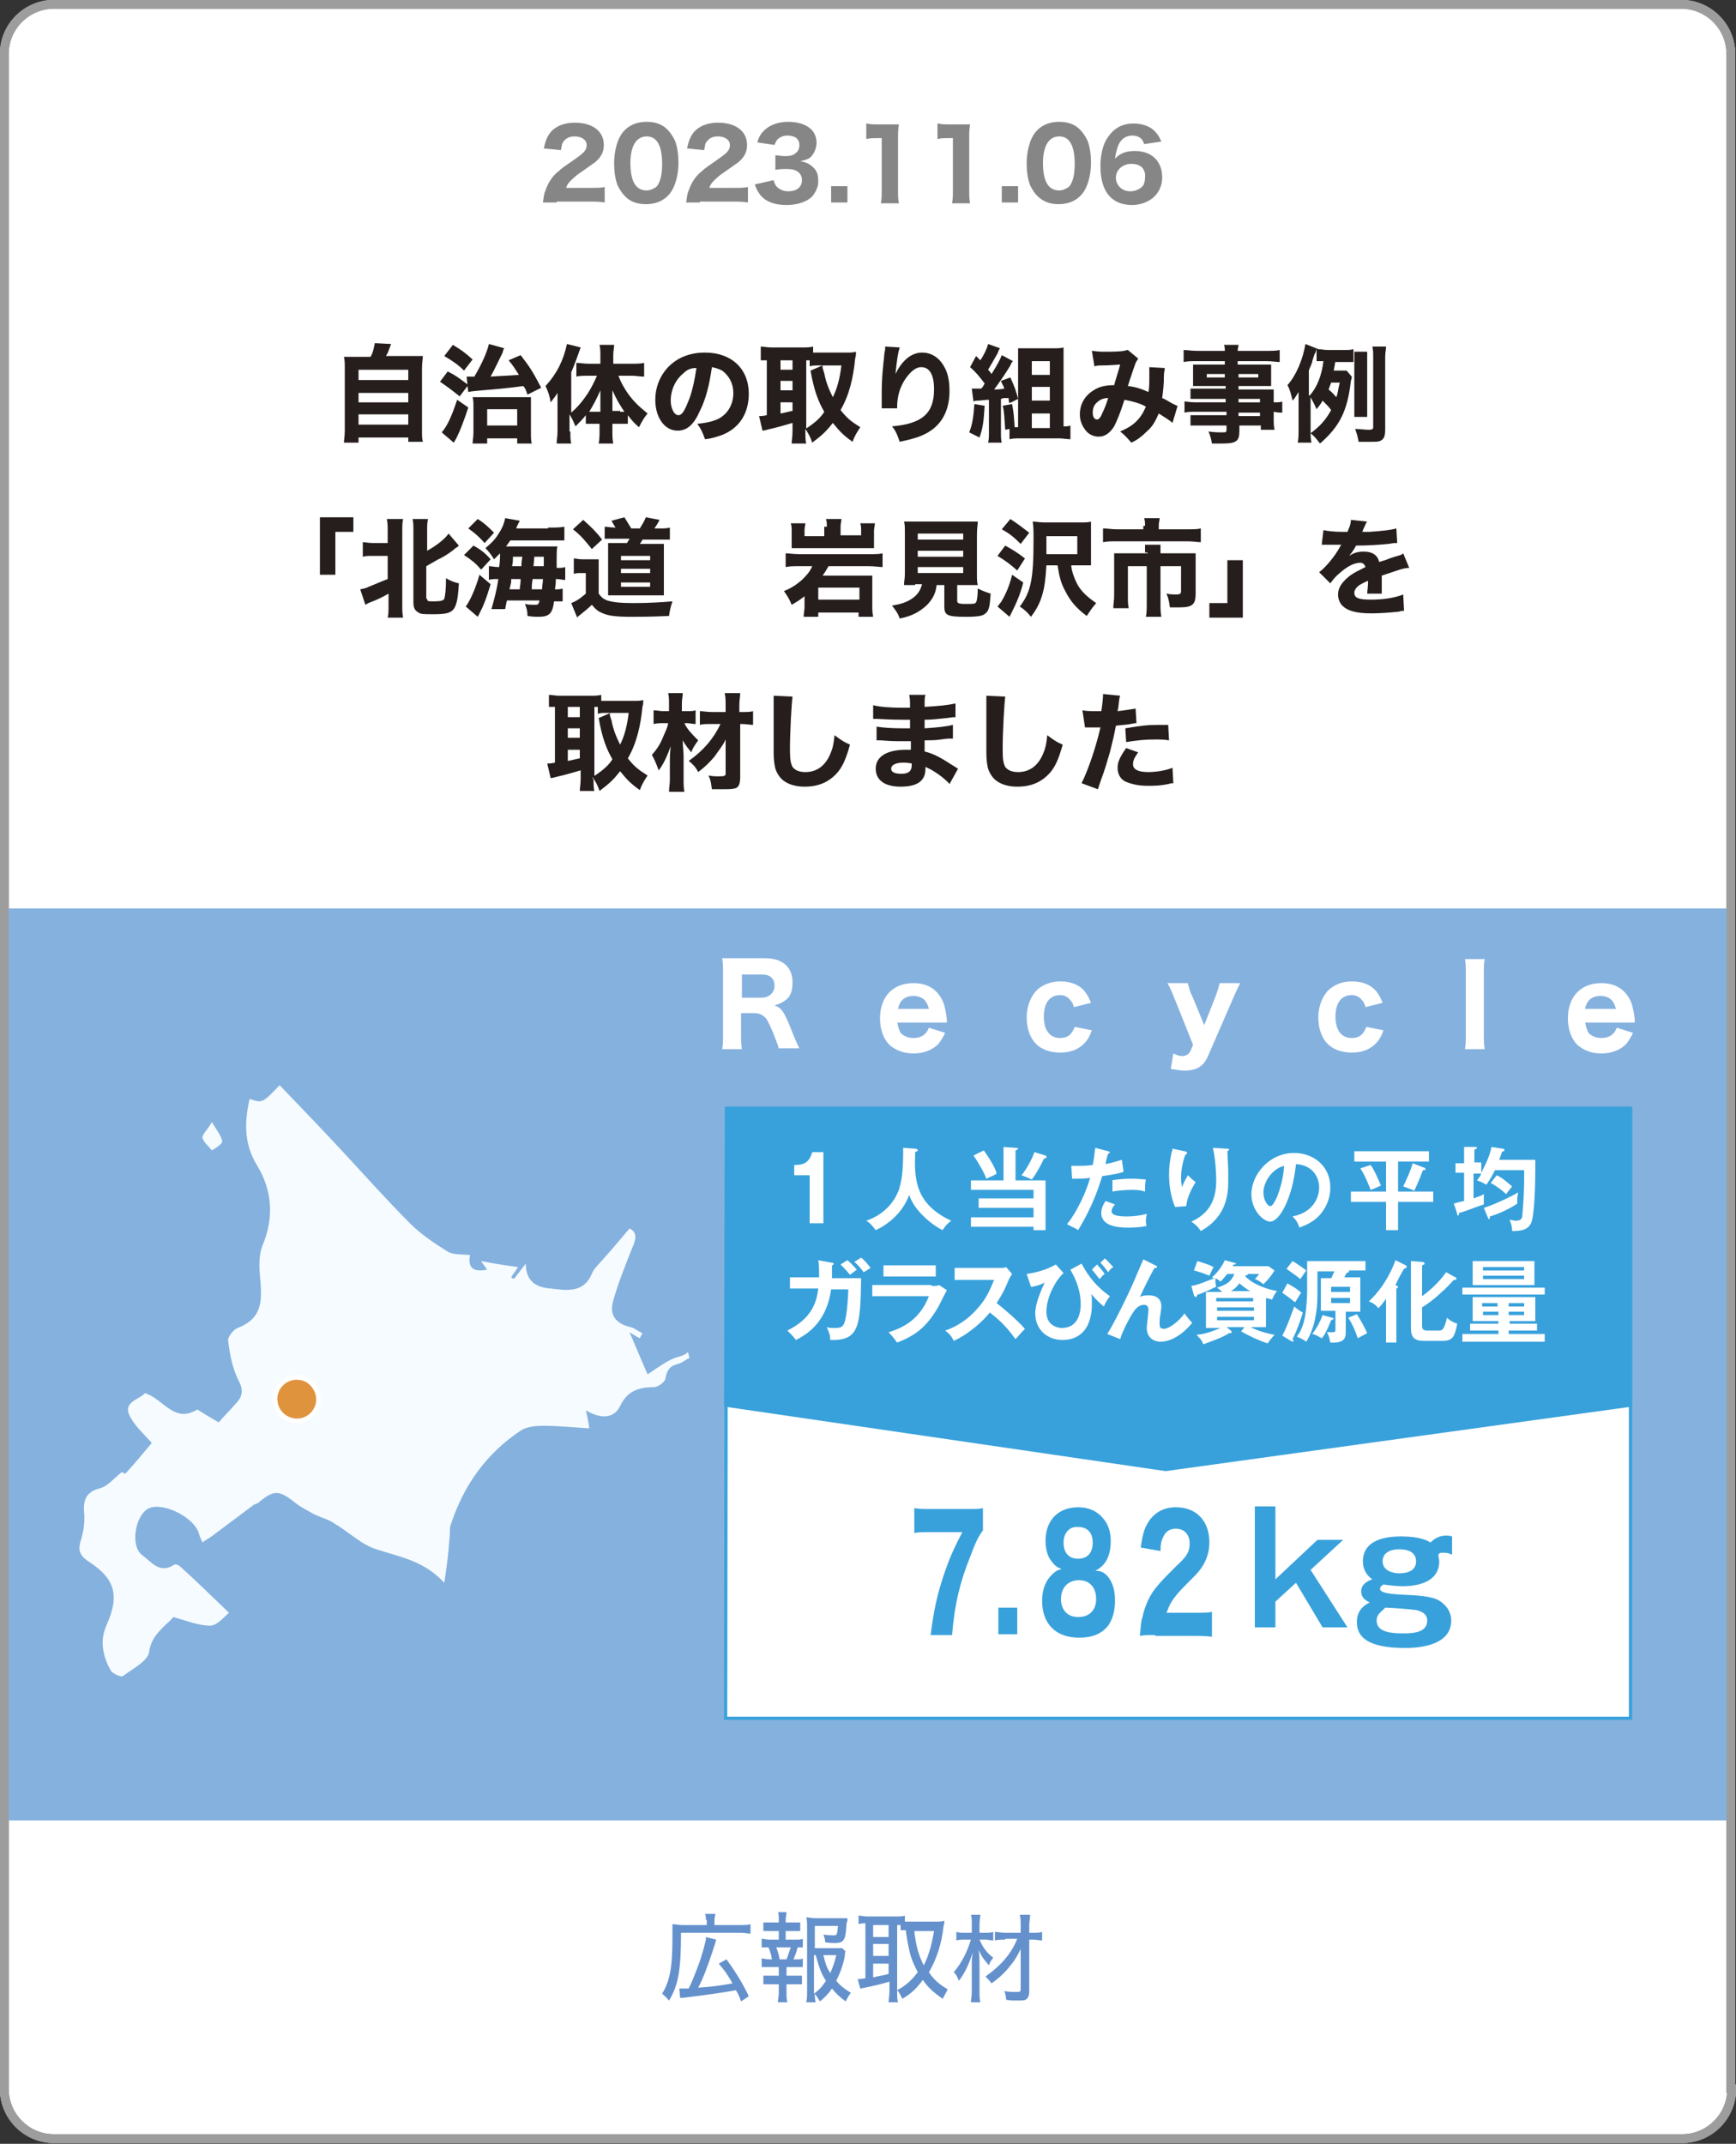
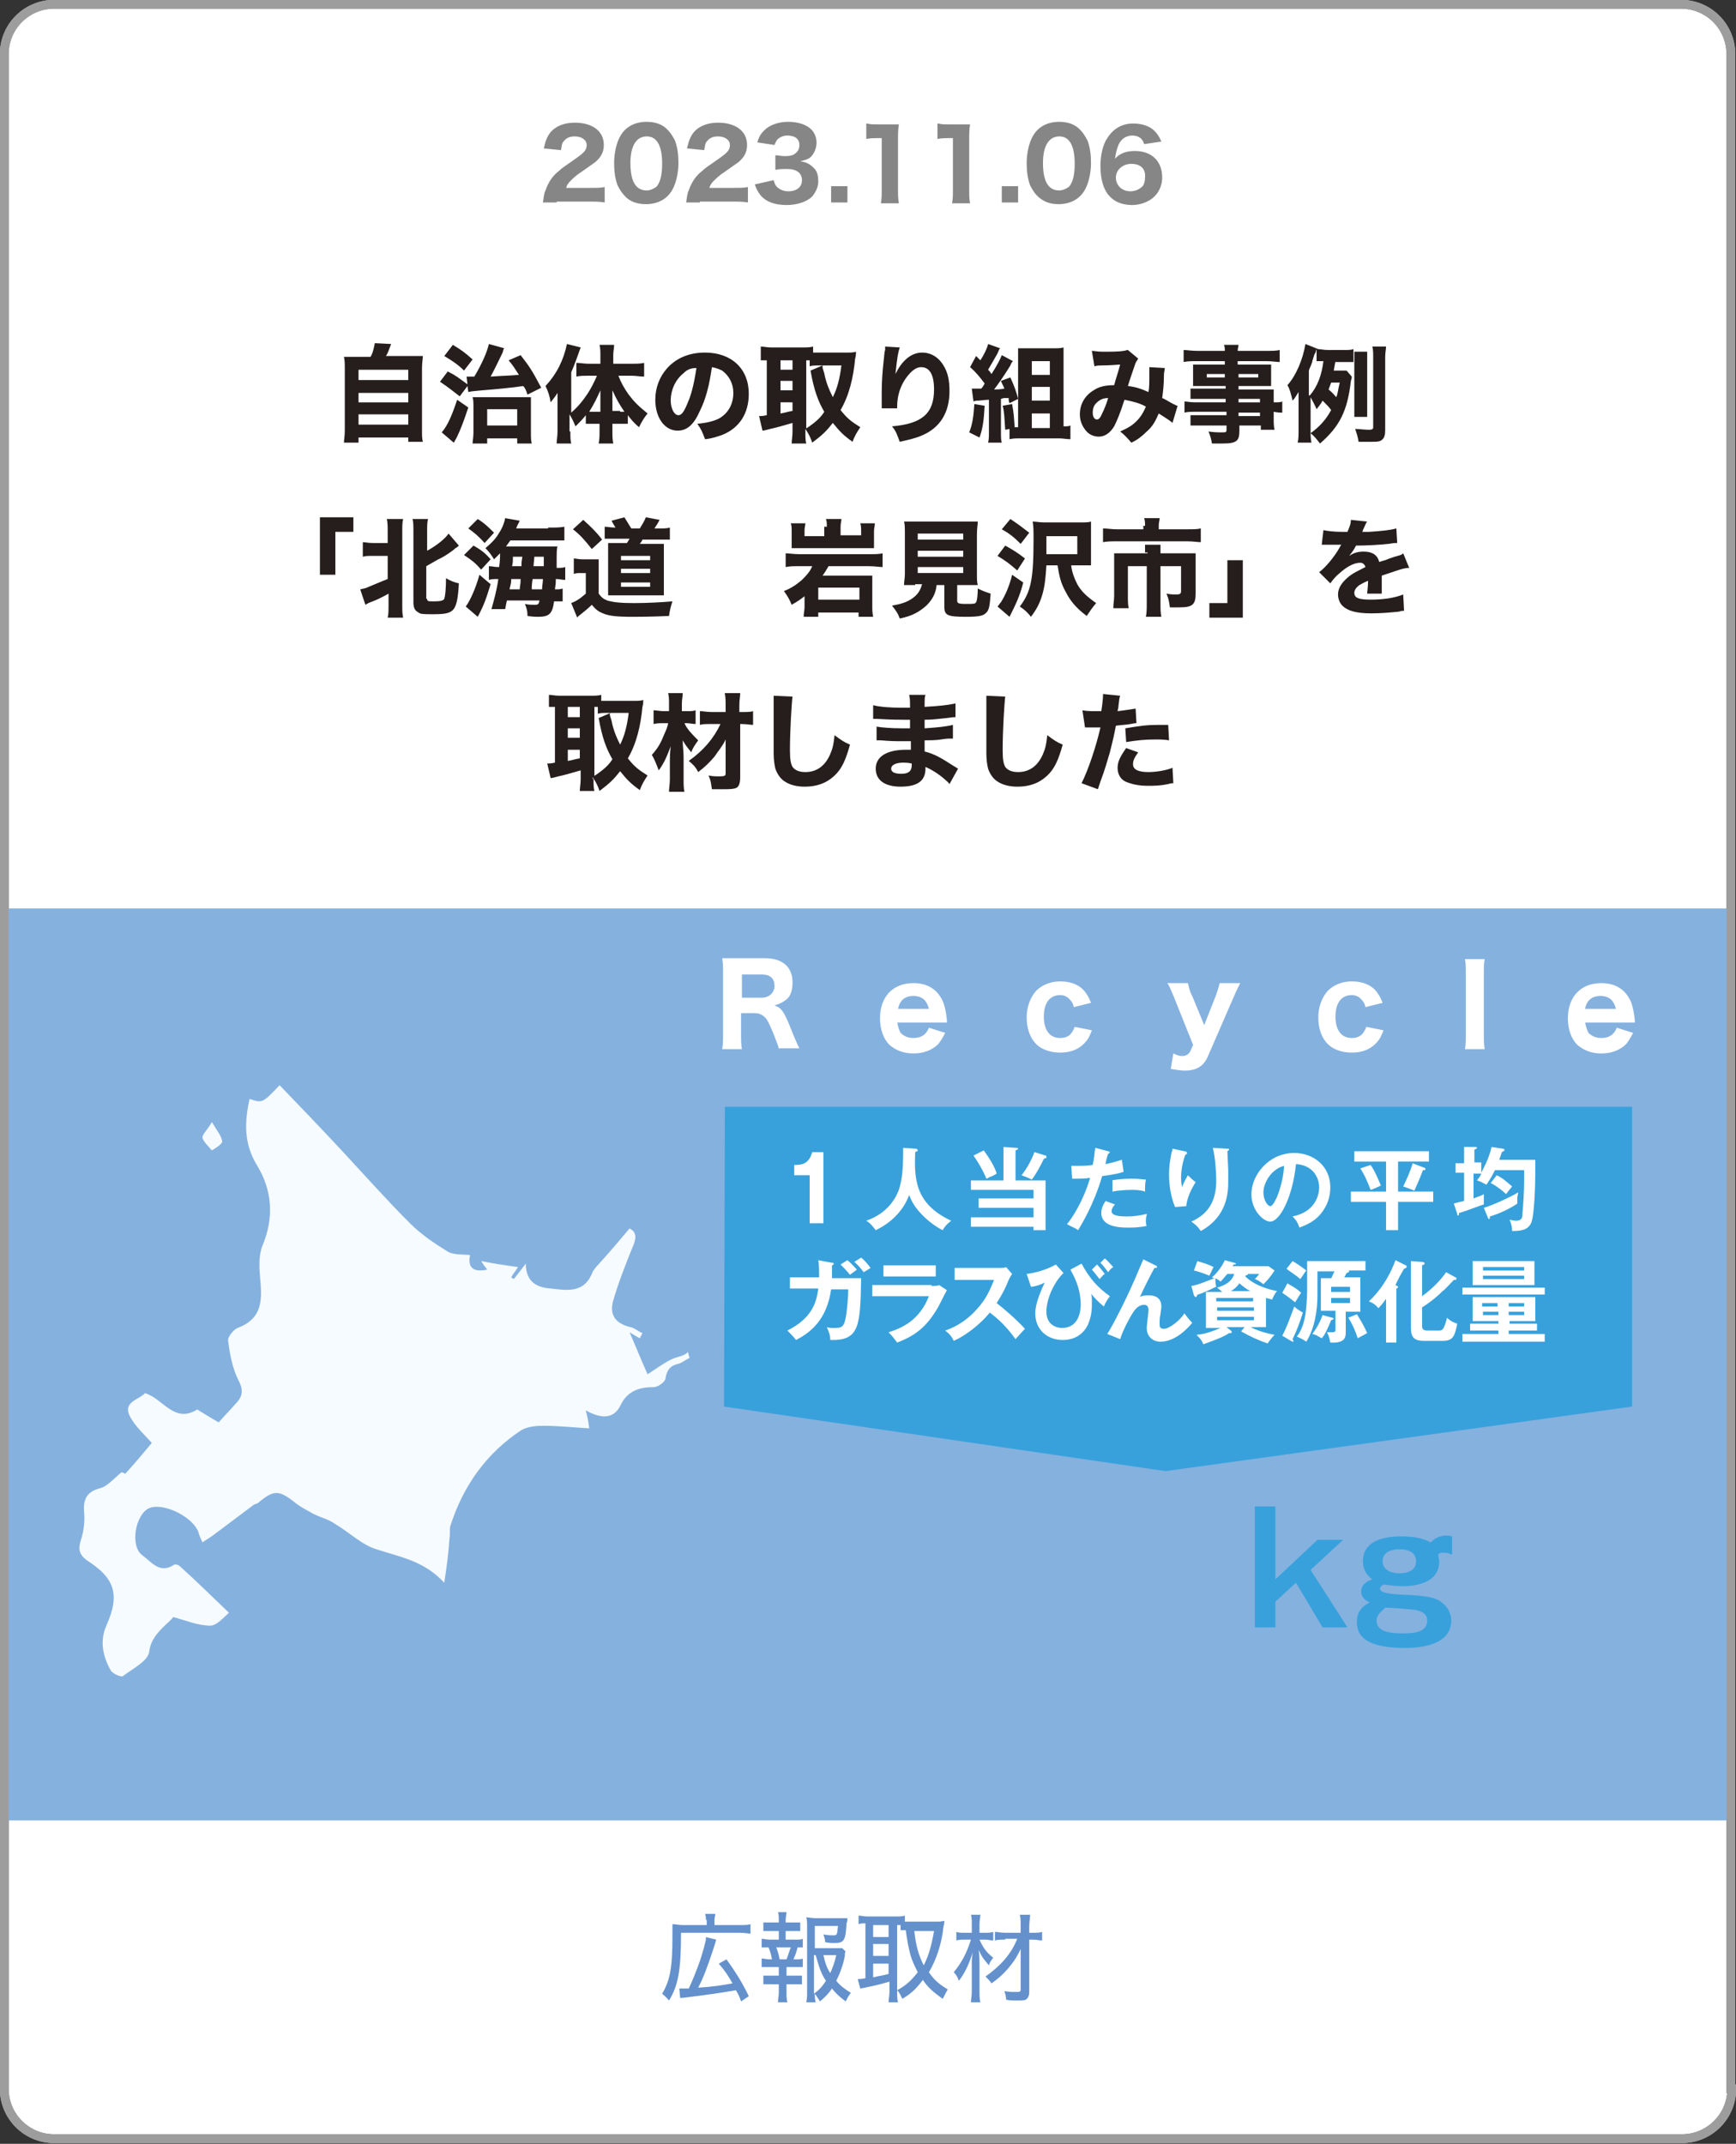
<svg xmlns="http://www.w3.org/2000/svg" xmlns:xlink="http://www.w3.org/1999/xlink" xml:space="preserve" id="グラフィックTEXT" x="0" y="0" style="enable-background:new 0 0 202.4 249.9" version="1.1" viewBox="0 0 202.4 249.9">
  <rect x="0" y="0" width="202.4" height="249.9" fill="#333333" stroke="none" />
  <style>.st0{fill:#fff}.st1{fill:none;stroke:#9d9d9e;stroke-width:1.026;stroke-miterlimit:10}.st2{fill:#868687}.st3{fill:#251e1c}.st4{fill:#6491cc}.st7{fill:#38a1db}.st8{fill:#f5fbfe}</style>
  <path d="M201.9 243.5c0 3.2-2.6 5.8-5.8 5.8H6.3c-3.2 0-5.8-2.6-5.8-5.8V6.3C.5 3.1 3.1.5 6.3.5H196c3.2 0 5.8 2.6 5.8 5.8v237.2z" class="st0" />
  <path d="M201.9 243.5c0 3.2-2.6 5.8-5.8 5.8H6.3c-3.2 0-5.8-2.6-5.8-5.8V6.3C.5 3.1 3.1.5 6.3.5H196c3.2 0 5.8 2.6 5.8 5.8v237.2z" class="st1" />
  <path d="M64.9 23.6h-1.6c.1-.6.1-1 .3-1.4.3-.9.8-1.7 1.6-2.3.4-.4.8-.6 1.9-1.4 1-.7 1.3-1 1.3-1.6 0-.6-.6-1-1.4-1-.6 0-1 .2-1.3.6-.2.2-.2.5-.3 1l-2-.2c.2-.9.4-1.4.8-1.9.6-.7 1.6-1.1 2.8-1.1 2.1 0 3.4 1 3.4 2.6 0 .8-.3 1.4-1 2-.3.2-.4.3-1.7 1.2-.5.3-1 .8-1.2 1-.3.3-.4.5-.5.8h2.8c.8 0 1.3 0 1.7-.1v1.8c-.6-.1-1.1-.1-1.8-.1h-3.8zM72.8 22.8c-.3-.3-.6-.8-.8-1.2-.3-.8-.4-1.7-.4-2.6 0-1.2.3-2.4.7-3.1.6-1.1 1.7-1.7 3.1-1.7 1 0 1.9.3 2.5 1 .3.3.6.8.8 1.2.3.8.4 1.7.4 2.6 0 1.2-.3 2.4-.7 3.1-.6 1.1-1.7 1.7-3.1 1.7-1 0-1.9-.3-2.5-1zm.7-3.8c0 2.1.6 3.2 1.9 3.2.4 0 .8-.2 1.1-.4.5-.5.7-1.5.7-2.7 0-2.1-.6-3.2-1.8-3.2-1.2 0-1.9 1.1-1.9 3.1zM81.6 23.6H80c.1-.6.1-1 .3-1.4.3-.9.8-1.7 1.6-2.3.4-.4.8-.6 1.9-1.4 1-.7 1.3-1 1.3-1.6 0-.6-.6-1-1.4-1-.6 0-1 .2-1.3.6-.2.2-.2.5-.3 1l-2-.2c.2-.9.4-1.4.8-1.9.6-.7 1.6-1.1 2.8-1.1 2.1 0 3.4 1 3.4 2.6 0 .8-.3 1.4-1 2-.3.2-.4.3-1.7 1.2-.5.3-1 .8-1.2 1-.3.3-.4.5-.5.8h2.8c.8 0 1.3 0 1.7-.1v1.8c-.6-.1-1.1-.1-1.8-.1h-3.8zM90.2 21c.1.4.2.6.4.8.3.3.8.5 1.3.5 1 0 1.6-.5 1.6-1.3s-.6-1.3-1.7-1.3c-.6 0-.9 0-1.4.1v-1.7c.3 0 .7.1 1.1.1.6 0 1-.1 1.2-.3.3-.2.5-.5.5-1 0-.7-.5-1.1-1.4-1.1-.5 0-.9.2-1.2.5-.1.2-.2.3-.3.6l-2-.3c.2-.7.4-1 .8-1.4.6-.6 1.6-1 2.8-1 1.1 0 2.1.3 2.7.9.4.4.6 1 .6 1.5 0 .6-.2 1.1-.5 1.5-.3.4-.6.5-1.4.7.8.1 1.2.4 1.6.8.4.4.5.9.5 1.6 0 .6-.3 1.2-.7 1.7-.6.6-1.7 1-3 1-1.4 0-2.4-.4-3-1.1-.3-.4-.5-.7-.7-1.3l2.2-.5zM98.8 21.7v1.9h-1.9v-1.9h1.9zM101.1 14.4c.4.1.7.1 1.2.1h2.5c-.1.6-.1 1.1-.1 1.8v5.8c0 .6 0 1.1.1 1.6h-2.1c.1-.5.1-1 .1-1.6v-6h-.5c-.4 0-.8 0-1.3.1v-1.8zM109.4 14.4c.4.1.7.1 1.2.1h2.5c-.1.6-.1 1.1-.1 1.8v5.8c0 .6 0 1.1.1 1.6H111c.1-.5.1-1 .1-1.6v-6h-.5c-.4 0-.8 0-1.3.1v-1.8zM118.7 21.7v1.9h-1.9v-1.9h1.9zM120.9 22.8c-.3-.3-.6-.8-.8-1.2-.3-.8-.4-1.7-.4-2.6 0-1.2.3-2.4.7-3.1.6-1.1 1.7-1.7 3.1-1.7 1 0 1.9.3 2.5 1 .3.3.6.8.8 1.2.3.8.4 1.7.4 2.6 0 1.2-.3 2.4-.7 3.1-.6 1.1-1.7 1.7-3.1 1.7-1 0-1.8-.3-2.5-1zm.7-3.8c0 2.1.6 3.2 1.9 3.2.4 0 .8-.2 1.1-.4.5-.5.7-1.5.7-2.7 0-2.1-.6-3.2-1.8-3.2-1.2 0-1.9 1.1-1.9 3.1zM133.4 16.8c-.2-.7-.7-1-1.4-1s-1.3.4-1.6 1.1c-.2.5-.3.9-.4 1.6.3-.3.4-.4.8-.6.4-.2.9-.3 1.5-.3 2 0 3.2 1.2 3.2 3.1 0 .8-.3 1.6-.9 2.2-.6.6-1.6 1-2.6 1-1.2 0-2.1-.4-2.7-1.1-.7-.8-1-2-1-3.5 0-1.2.3-2.5.8-3.2.7-1.1 1.7-1.7 3-1.7.9 0 1.6.2 2.2.6.5.4.8.8 1.1 1.5l-2 .3zm-1.5 2.3c-1 0-1.8.7-1.8 1.6 0 .9.7 1.6 1.7 1.6.6 0 1.2-.3 1.5-.7.1-.2.2-.5.2-.9.1-1-.5-1.6-1.6-1.6z" class="st2" />
  <path d="M43.2 41.6c.3-.5.4-1.1.5-1.6l1.9.1c-.3.8-.4 1.1-.6 1.4h4.3c0 .4-.1.7-.1 1.5v7.1c0 .7 0 1 .1 1.4h-1.7V51h-5.8v.6h-1.7c0-.3.1-.8.1-1.4v-7.1c0-.7 0-1.1-.1-1.5h3.1zm-1.4 2.7h5.8v-1.2h-5.8v1.2zm0 2.6h5.8v-1.1h-5.8v1.1zm0 2.6h5.8v-1.2h-5.8v1.2zM53.6 46.2c-.9-.7-1.4-1.1-2.3-1.7l.9-1.2c1 .5 1.2.7 2.3 1.5l-.1-.9H55.3c.9-1.5 1.5-2.9 1.7-3.8l1.8.5c-.1.1-.1.1-.2.5-.3.6-.9 1.9-1.4 2.8 1.4-.1 2.1-.1 3.3-.2-.4-.6-.6-1-1.2-1.7l1.4-.6c1 1.3 1.3 1.7 2.4 3.8l-1.6.8c-.2-.6-.3-.8-.5-1-1.3.2-3.5.4-4.8.5-1 .1-1.2.1-1.6.2l-.1-.7-.9 1.2zm1 1.3c-.5 1.5-.9 2.6-1.4 3.6-.2.3-.2.4-.3.5l-1.4-1.2c.7-.8 1.2-2 1.8-3.8l1.3.9zm-1.8-7.3c1 .6 1.4.9 2.3 1.7l-1 1.3c-.7-.7-1.3-1.1-2.3-1.7l1-1.3zm4 11.5h-1.7c0-.3.1-.7.1-1.3v-2.9c0-.5 0-.9-.1-1.2h6.8v4c0 .7 0 1.1.1 1.4h-1.7v-.6h-3.5v.6zm0-2.1h3.5v-1.9h-3.5v1.9zM66.5 50.3c0 .7 0 1 .1 1.4h-1.7c0-.4.1-.8.1-1.4v-4.5c-.3.5-.5.7-.8 1.1-.1-.7-.3-1.3-.6-1.9 1.3-1.4 2.1-3 2.5-4.9l1.6.4c-.4 1.1-.7 2-1.1 2.9v4.7c.7-.6 1.3-1.3 1.9-2.2.4-.6.8-1.4 1.1-2.1h-1.1c-.4 0-.9 0-1.3.1v-1.6c.4 0 .9.1 1.4.1H70v-1c0-.4 0-.8-.1-1.2h1.7c0 .4-.1.7-.1 1.2v1h2.1c.6 0 1.1 0 1.5-.1v1.6c-.5 0-1-.1-1.4-.1h-1.6c.3.8.7 1.5 1.2 2.2.6.8 1.1 1.3 2.2 2.2-.4.5-.6.8-1 1.6-.7-.6-.9-.9-1.3-1.4v1h-1.8v.9c0 .5 0 .9.1 1.4h-1.7c.1-.5.1-.9.1-1.4v-.9h-1.6v-1c-.4.5-.7.8-1.2 1.3-.3-.7-.4-.9-.7-1.4v2zM70 47v-1.5c-.5 1.1-.7 1.5-1.3 2.5H70v-1zm2.3 1h.5c-.6-.9-.9-1.4-1.4-2.5v2.4h.9zM81.6 47.9c-.7 1.6-1.5 2.3-2.6 2.3-1.5 0-2.6-1.5-2.6-3.6 0-1.4.5-2.7 1.4-3.7 1.1-1.2 2.6-1.8 4.4-1.8 3.1 0 5.1 1.9 5.1 4.8 0 2.3-1.1 4-3.1 4.8-.6.2-1.1.4-2 .5-.3-.8-.4-1.1-.9-1.8 1.1-.1 1.9-.3 2.5-.6 1.1-.6 1.7-1.7 1.7-3 0-1.1-.5-2-1.3-2.6-.4-.2-.7-.3-1.2-.4-.3 2.1-.7 3.7-1.4 5.1zm-1.9-4.4c-.9.7-1.5 1.9-1.5 3.2 0 .9.4 1.7.9 1.7.4 0 .7-.5 1.1-1.5.5-1.1.8-2.7 1-4-.7 0-1.1.2-1.5.6zM93.9 50.3c0 .7 0 1 .1 1.4h-1.7c0-.4.1-.8.1-1.4v-1c-1 .3-2.1.6-2.6.7-.4.1-.7.2-.9.2l-.4-1.7c.3 0 .4 0 .9-.1V42h-.7v-1.6c.4 0 .7.1 1.2.1h3.7c.5 0 .8 0 1.2-.1v.7h4c.3 0 .7 0 1-.1 0 .2 0 .5-.1.8-.2 2.2-.7 4.3-1.7 6 .8 1 1.2 1.3 2.3 2-.4.6-.7 1.1-.9 1.7-1-.7-1.5-1.2-2.3-2.2-.7.9-1.2 1.4-2.4 2.3-.2-.6-.4-1-.8-1.6v.3zM91 43.1h1.4V42H91v1.1zm0 2.4h1.4v-1.1H91v1.1zm0 2.7c.6-.1.8-.2 1.4-.3v-1H91v1.3zm2.9 1.8c.5-.3.6-.4 1-.7.5-.4.9-.8 1.2-1.3-.7-1.2-1.2-2.5-1.6-4.8l1.4-.6h-.3c-.6 0-.9 0-1.2.1V42H94v8zm2-7.3c0 .2 0 .2.2.8.2 1.1.6 2 1 2.8.5-1 .8-2.1 1-3.7h-2.2zM104.9 40.5c-.2.6-.3 1.2-.5 3.1.4-.8.7-1.2 1.1-1.6.6-.6 1.3-.9 2-.9 1 0 1.9.5 2.5 1.5.5.8.7 1.7.7 3 0 2.5-1.1 4.3-3.3 5.2-.7.3-1.6.5-2.5.7-.3-.8-.4-1.2-.9-1.8 3.5-.3 4.9-1.5 4.9-4.3 0-1.7-.5-2.6-1.5-2.6-.4 0-.8.2-1.2.6-1 1-1.6 2.4-1.6 4v.2h-1.8v-2c0-1.1.1-2.4.2-3.3.1-.8.1-1.3.2-1.5v-.4l1.7.1zM114.8 47.3c-.1 1.7-.2 2.6-.6 3.7l-1.2-.6c.4-1 .5-1.9.6-3.3l1.2.2zm2.9-.3c-.1-.3-.1-.3-.1-.6h-.3c-.3 0-.3 0-.6.1v3.8c0 .7 0 1 .1 1.3h-1.6c.1-.4.1-.7.1-1.3v-3.7c-.2 0-.2 0-1.2.1-.2 0-.4 0-.6.1l-.2-1.5h1.1c.2-.2.3-.4.4-.6-.6-.8-1.1-1.4-1.7-1.9l.7-1.3.5.5c.4-.6.8-1.4.9-1.9l1.4.5c-.1.1-.1.1-.3.6-.5.9-.7 1.2-1.1 1.9.2.2.2.2.4.5.7-1.1 1-1.7 1.2-2.2l1.3.7c-.1.1-.2.2-.3.5-.6 1-1.5 2.3-1.9 2.8.3 0 .7 0 1.2-.1-.1-.3-.2-.4-.4-.9l1.1-.4c.5 1.1.7 1.7.9 2.5V40.6h4c.6 0 1 0 1.3-.1V49.7h.1c.2 0 .5 0 .7-.1v1.6c-.4 0-.9-.1-1.3-.1H119c-.5 0-.9 0-1.3.1V50l-.5.1c-.1-1.3-.1-2.1-.3-2.8l1.1-.2c.2 1.1.2 1.3.3 2.7h.4v-3.3l-1 .5zm2.6-3.3h2.1v-1.6h-2.1v1.6zm0 3h2.1v-1.6h-2.1v1.6zm0 3.2h2.1v-1.7h-2.1v1.7zM127.3 40.9c.3 0 .6.1 1.3.1.8 0 1.9 0 2.4-.1.2 0 .3-.1.5-.1l1.2 1c-.1.2-.2.3-.3.5-.1.3-.7 2-.9 2.7.9.1 1.5.3 2.4.7.1-.5.1-1.1.1-2.2v-.7l1.8.1c0 .3-.1.4-.1.9 0 1.1-.1 1.8-.2 2.6.3.1.9.5 1.3.7.3.1.3.2.5.2l-.6 2c-.3-.3-1-.7-1.6-1.1-.4.9-.7 1.5-1.4 2.1-.5.5-1.1 1-1.8 1.3-.6-.7-.8-.9-1.3-1.3.9-.4 1.4-.7 1.9-1.2s.8-1 1.1-1.7c-.7-.4-1.5-.6-2.5-.8-.5 1.6-.9 2.5-1.2 3.1-.5.8-1.1 1.2-1.8 1.2-.5 0-1.1-.2-1.5-.7-.4-.5-.7-1.1-.7-1.9 0-1.2.6-2.2 1.6-2.8.6-.4 1.3-.6 2.4-.6.2-.8.5-1.6.7-2.4-.3 0-1.1.1-2.2.1-.2 0-.5 0-.8.1l-.3-1.8zm.5 6.1c-.3.3-.4.7-.4 1.1 0 .5.2.8.5.8.2 0 .4-.2.6-.7.2-.4.5-1.1.7-1.8-.6 0-1 .2-1.4.6zM142.9 46.5h-4.1v-1.2h4.1V45H139.1v-2.5h3.7v-.4h-3.3c-.6 0-1 0-1.5.1v-1.4c.4 0 .9.1 1.6.1h3.2c0-.3 0-.5-.1-.7h1.7c0 .2-.1.4-.1.7h3.3c.7 0 1.2 0 1.6-.1v1.4c-.4 0-.9-.1-1.5-.1h-3.4v.4h3.9V45h-3.8v.4h4.1v1.5c.5 0 .8 0 1-.1v1.3c-.3 0-.5 0-1-.1v.7c0 .6 0 1 .1 1.4H147v-.5h-2.5v.6c0 1.2-.3 1.5-2 1.5h-1.2c-.1-.6-.2-.9-.4-1.4.7.1 1.1.1 1.6.1.4 0 .5 0 .5-.3v-.5h-4.2v-1.2h4.2V48h-3.5c-.7 0-1 0-1.4.1v-1.3c.3 0 .6.1 1.3.1h3.5v-.4zm-2.2-3v.5h2.1v-.4h-2.1zm3.7.5h2.3v-.4h-2.3v.4zm2.5 2.9v-.4h-2.5v.4h2.5zm-2.5 1.6h2.5v-.4h-2.5v.4zM155.7 42.1c-.1.5-.1.6-.2 1.1h1.5l.6.7c0 .2 0 .2-.1.5-.4 3.5-1.3 5.3-3.6 7.3-.4-.5-.6-.8-1.1-1.2 1.1-.8 1.8-1.6 2.4-2.7-.3-.4-.4-.5-1-1.1-.2.4-.4.6-.7 1-.2-.5-.5-1-.7-1.4v3.8c0 .6 0 1 .1 1.5h-1.6c.1-.5.1-.9.1-1.5v-4.4c-.4.6-.4.7-.7 1-.2-.8-.3-1.3-.6-1.8 1-1.1 1.8-3 2.1-4.8l1.5.6c.3 0 .6.1 1.2.1h1.7c.6 0 .9 0 1.2-.1v1.5h-2.1zm-3 4c.9-1 1.4-2.4 1.6-4h-.8v-1.4c-.1.2-.1.5-.2.5-.1.2-.2.6-.3.9 0 .1 0 .1-.2.6-.1.2-.1.2-.2.5v2.9zm2.5-1.5c-.1.3-.2.5-.3.8.6.5.6.6.9.9.2-.5.2-.9.4-1.7h-1zm2.7 4V41h1.5v7.6h-1.5zm3.6 1.5c0 .6-.1.9-.3 1.1-.3.3-.6.3-1.4.3h-1.4c-.1-.6-.2-.9-.4-1.5.4 0 1.2.1 1.6.1.4 0 .5-.1.5-.3v-8.2c0-.5 0-.8-.1-1.2h1.6c0 .3-.1.7-.1 1.2v8.5zM37.3 66.9v-6.6h3.9V62h-2.1v5h-1.8zM43.5 64.8c-.6 0-.9 0-1.2.1v-1.7c.3 0 .6.1 1.2.1h1.7V62c0-.7 0-1-.1-1.5H47c-.1.4-.1.8-.1 1.5v8.4c0 .8 0 1.1.1 1.6h-1.8c.1-.4.1-.8.1-1.6v-1.2c-.7.4-1.3.7-2.1 1-.3.1-.4.2-.6.3l-.6-1.8c.4-.1.6-.1 1-.3 1-.4 1.4-.6 2.2-.9v-2.7h-1.7zm6.3 5c0 .3.1.3.8.3.8 0 1.1-.1 1.2-.3.1-.3.2-1.1.2-2.4.5.3 1 .5 1.5.6-.1 1.9-.3 2.8-.8 3.2-.4.3-.9.4-2.2.4-1 0-1.5 0-1.7-.2-.4-.2-.6-.5-.6-1.2V62c0-.7 0-1.1-.1-1.5h1.8c-.1.4-.1.8-.1 1.5v2.2c1.1-.6 2.1-1.4 2.5-2l1.2 1.4c-.1.1-.2.2-.4.3-.3.3-1.3 1-2 1.3-.5.3-.9.5-1.4.8v3.8zM55.2 63.6c.9.5 1.4.9 2 1.6l-1.1 1.2c-.7-.8-1.1-1.1-2-1.7l1.1-1.1zm2 4.5c-.5 1.6-.7 2.3-1.5 3.8l-1.4-1.2c.4-.5 1.1-1.9 1.6-3.7l1.3 1.1zm-1.5-7.6c.8.5 1.3 1 1.9 1.6l-1.1 1.2c-.7-.8-1.2-1.2-1.9-1.7l1.1-1.1zm8.2 1c1 0 1.3 0 1.9-.1V63h-6.3c-.2.3-.3.4-.5.7h6c-.1.3-.1.5-.1 2.5.5 0 .7 0 1-.1v1.5c-.4 0-.6-.1-1-.1h-.1c0 .5 0 .5-.1 1.2.5 0 .6 0 .9-.1v1.5h-1c-.2 1.5-.6 1.8-1.9 1.8-.2 0-.6 0-1.2-.1 0-.6-.1-.9-.3-1.4.4.1.8.1 1.1.1.4 0 .5 0 .6-.5h-3.8c-.1.4-.1.5-.2 1h-1.6c.3-1.1.6-2.1.8-3.5h-.2c-.3 0-.6 0-.9.1V66c.4 0 .6.1 1.1.1h.1c.1-.8.1-1.1.1-1.6l-.7.7c-.3-.5-.6-.9-1-1.3.8-.7 1.2-1.1 1.6-1.8.4-.6.6-1.2.7-1.7l1.7.3-.3.6c0 .1-.1.1-.1.3h3.7zm-4.3 6c0 .4 0 .4-.2 1.2h1.2c0-.4.1-.5.1-1.2h-1.1zm1.2-1.5c0-.5 0-.5.1-1.1h-1.1c0 .5 0 .7-.1 1.1h1.1zm1.3 1.5c-.1.6-.1.8-.1 1.2h1.2c0-.4.1-.8.1-1.2h-1.2zm1.3-1.5v-1.1h-1.1l-.1 1.1h1.2zM66.9 65.1c.3 0 .5.1 1 .1h1.9v4c.3.4.5.6 1 .8.7.2 1.5.3 3.1.3 1.7 0 3.3-.1 4.5-.2-.2.6-.3 1-.4 1.7-2.2.1-3.3.1-4.3.1-1.8 0-2.7-.1-3.4-.4-.5-.2-.8-.4-1.3-1-.4.4-.9.8-1.4 1.2-.1.1-.2.1-.3.3l-.7-1.7c.5-.2.9-.4 1.7-1.1v-2.4h-.6c-.3 0-.5 0-.8.1v-1.8zm1.1-4.5c1 .9 1.6 1.5 2.2 2.3L69 64c-.8-1-1.3-1.6-2.2-2.3l1.2-1.1zm3.9 1.1c-.2-.3-.4-.6-.6-1l1.5-.4c.3.5.5.8.8 1.3h1c.3-.5.5-.8.7-1.3l1.6.3c-.2.4-.4.7-.6 1h.6c.6 0 .8 0 1.2-.1v1.4h-3.2c-.1.3-.2.3-.3.5h2.8V69.4h-6.5v-6.1h2.2c.1-.2.2-.3.3-.5h-2.9v-1.4c.3 0 .7.1 1.3.1h.1zm.5 6.7h3.4v-.5h-3.4v.5zm0-3.1h3.4v-.5h-3.4v.5zm0 1.5h3.4v-.5h-3.4v.5zM93.2 66c-.7 0-1.1 0-1.6.1v-1.6c.4 0 .9.1 1.6.1h8.1c.7 0 1.2 0 1.6-.1v1.6c-.4 0-.9-.1-1.6-.1h-4.7c-.3.5-.4.7-.7 1.1h5.8v3.5c0 .5 0 .8.1 1.3h-1.7v-.5h-4.7v.5h-1.7c0-.4.1-.8.1-1.1v-1.3c-.5.4-.8.6-1.5 1-.2-.5-.4-.9-.9-1.6 1-.4 1.5-.8 2.1-1.3.5-.5.9-.9 1.2-1.6h-1.5zm3.2-4.6c0-.4 0-.6-.1-.9h1.8c0 .3-.1.5-.1.9v1h2.4v-.6c0-.2 0-.5-.1-.8h1.7c0 .3-.1.6-.1.9v2h-9.6v-2c0-.3 0-.6-.1-.9h1.7c0 .2-.1.5-.1.8v.7h2.3v-1.1zm-1 8.5h4.8v-1.4h-4.8v1.4zM106.7 68.2h-1.3c0-.4.1-.8.1-1.3v-4.6c0-.7 0-1.2-.1-1.5h8.6c0 .3-.1.8-.1 1.5v4.6c0 .6 0 1 .1 1.3H111.6V70c0 .3.1.4 1 .4s1.1 0 1.2-.2c.1-.1.2-.8.2-1.6.6.3.9.4 1.5.6-.1 1.5-.2 2-.6 2.3-.3.3-.9.4-2.3.4-2.2 0-2.5-.2-2.5-1.2v-2.5h-.9c-.1 1-.5 1.7-1.2 2.4-.8.7-1.6 1.2-3.1 1.5-.2-.6-.5-1-.9-1.5 1.1-.2 1.7-.4 2.3-.8.6-.4 1-.9 1.2-1.7h-.8zm.3-5.3h5.3v-.7H107v.7zm0 2h5.3v-.7H107v.7zm0 1.9h5.3v-.7H107v.7zM119.3 67.9c-.4 1.6-.9 2.6-1.6 4l-1.4-1.2c.2-.2.2-.3.4-.5.5-.8 1-1.9 1.3-3.2l1.3.9zm-2.1-4.3c.9.5 1.4.8 2.3 1.5l-.9 1.4c-.8-.7-1.3-1.1-2.3-1.7l.9-1.2zm.6-3.1c.9.6 1.3.9 2.2 1.6l-1 1.3c-.8-.8-1.3-1.2-2.2-1.7l1-1.2zm7.1 5.5c.1.8.4 1.5.7 2.1.5.9 1.2 1.5 2.2 2.2-.5.6-.7.9-1.1 1.5-1.2-.9-1.9-1.7-2.5-2.9-.5-.9-.7-1.7-.9-3H122c-.1 1.6-.2 2.5-.5 3.5s-.7 1.7-1.3 2.5c-.4-.5-.7-.8-1.3-1.2 1.3-1.7 1.6-3.2 1.6-7.8 0-1 0-1.5-.1-2.1.4 0 .8.1 1.4.1h4.1c.6 0 1 0 1.3-.1v5.1h-2.3zm.7-1.4v-2.1H122v2.1h3.6zM133.5 61.3c0-.3 0-.6-.1-.9h1.8c0 .3-.1.5-.1.8v.5h3.3c.7 0 1.2 0 1.6-.1v1.6c-.4 0-.8-.1-1.6-.1h-8.2c-.6 0-1.1 0-1.6.1v-1.6c.5 0 1 .1 1.6.1h3.1v-.4zm0 3.1v-.9h1.8v1h4.1v4.7c0 1.3-.4 1.6-1.9 1.6h-1.1c-.1-.6-.1-.9-.4-1.6.5.1.9.1 1.1.1.5 0 .6-.1.6-.4V66h-2.4v4.3c0 .6 0 1.1.1 1.6h-1.8c.1-.5.1-1 .1-1.6V66h-2.2v3.4c0 .7 0 1.1.1 1.5h-1.8c0-.5.1-.9.1-1.5v-4.9H133.8v-.1zM144.9 65.4V72H141v-1.7h2.1v-5h1.8zM154.3 61.8c.5.1 1.2.2 2.3.2h.5c.3-.7.4-1 .4-1.4l1.9.2c-.1.1-.1.1-.5 1 0 .1 0 .1-.1.2h.8c1.5-.1 2.5-.2 3.2-.4l.1 1.7c-.4 0-.4 0-1 .1-.9.1-2.5.2-3.8.2-.2.4-.4.7-.8 1.2.6-.4 1.1-.5 1.7-.5 1 0 1.6.4 1.8 1.2.1 0 .3-.1.7-.2.5-.2.5-.2 1.1-.4.7-.2.8-.2 1-.4l.7 1.7c-.4 0-.8.1-1.4.3l-1.8.6v2.1h-1.7c0-.2.1-.8.1-1.4v-.1c-.5.2-.8.4-1 .5-.4.3-.6.6-.6.9 0 .6.5.8 1.9.8 1.5 0 2.8-.2 3.8-.6l.1 1.9c-.2 0-.3 0-.6.1-1 .1-2.1.2-3.2.2-1.8 0-2.8-.3-3.4-.9-.3-.3-.5-.8-.5-1.3 0-.8.5-1.5 1.4-2.2.4-.3 1-.6 1.8-1-.1-.3-.3-.5-.6-.5-.7 0-1.5.4-2.4 1.2-.5.4-.8.8-1.1 1.2l-1.3-1.3c.7-.5 1.8-1.8 2.4-2.9.1-.2.1-.2.2-.3H154.1l.2-1.7zM69.2 90.8c0 .7 0 1 .1 1.4h-1.7c0-.4.1-.8.1-1.4v-1c-1 .3-2.1.6-2.6.7-.4.1-.7.2-.9.2l-.4-1.7c.3 0 .4 0 .9-.1v-6.5H64V81c.4 0 .7.1 1.2.1h3.7c.5 0 .8 0 1.2-.1v.7H74c.3 0 .7 0 1-.1 0 .2 0 .5-.1.8-.2 2.2-.7 4.3-1.7 6 .8 1 1.2 1.3 2.3 2-.4.6-.7 1.1-.9 1.7-1-.7-1.5-1.2-2.3-2.2-.7.9-1.2 1.4-2.4 2.3-.2-.6-.4-1-.8-1.6v.2zm-3-7.2h1.4v-1.2h-1.4v1.2zm0 2.4h1.4v-1.1h-1.4V86zm0 2.7c.6-.1.8-.2 1.4-.3v-1h-1.4v1.3zm3 1.8c.5-.3.6-.4 1-.7.5-.4.9-.8 1.2-1.3-.7-1.2-1.2-2.5-1.6-4.8l1.4-.6h-.3c-.6 0-.9 0-1.2.1v-.8h-.4v8.1zm1.9-7.3c0 .2 0 .2.2.8.2 1.1.6 2 1 2.8.5-1 .8-2.1 1-3.7h-2.2zM79.8 84.3c.3.7.9 1.3 1.6 2-.4.6-.6.8-.8 1.4-.4-.5-.6-.7-1-1.4 0 .8.1 1.2.1 1.9v2.6c0 .6 0 1.1.1 1.5H78c0-.4.1-.9.1-1.5v-2.1c0-.5 0-.8.1-1.7-.5 1.3-.8 2-1.4 2.8-.3-.8-.5-1.3-.8-1.8.7-.8 1-1.3 1.4-2.3.2-.5.4-.8.5-1.4h-.5c-.5 0-.8 0-1.2.1v-1.6c.4 0 .7.1 1.2.1h.6V82c0-.5 0-.8-.1-1.2h1.7c0 .4-.1.7-.1 1.2v.9h.6c.4 0 .7 0 1-.1v1.6c-.3 0-.7-.1-1-.1h-.3zm3.1.1c-.6 0-1 0-1.3.1v-1.6c.4 0 .8.1 1.4.1h1.6v-.7c0-.6 0-1-.1-1.5h1.8c0 .4-.1.8-.1 1.4V83h.3c.5 0 1 0 1.3-.1v1.6c-.3 0-.7-.1-1.3-.1h-.2v6.2c0 .8-.2 1.2-.6 1.3-.4.1-.8.1-1.6.1H83c-.1-.6-.1-1-.4-1.6.5.1.9.1 1.3.1.6 0 .7-.1.7-.3v-4c-.3.7-.9 1.4-1.3 2-.6.7-1.1 1.2-1.9 1.8-.3-.6-.6-.9-1.1-1.3 1.7-1.2 2.9-2.6 3.7-4.3h-1.1zM92.4 81.2c-.1.7-.3 4-.3 6.2 0 1.2.1 1.6.3 2 .3.4.8.6 1.5.6 1.3 0 2.3-.7 2.9-2.1.3-.7.4-1.2.5-2.2.8.6 1.1.8 1.8 1.1-.5 1.8-.9 2.6-1.5 3.3-1 1.1-2.2 1.6-3.8 1.6-.9 0-1.7-.2-2.3-.6-.5-.3-.9-.9-1.1-1.5-.1-.4-.2-1-.2-1.8v-6.7l2.2.1zM110.7 91.4c-.2-.3-.3-.3-.6-.6-.7-.6-1.5-1.1-2.2-1.4v.2c0 1.4-.9 2.1-2.9 2.1-1.9 0-2.9-.8-2.9-2.1 0-1.4 1.3-2.2 3.5-2.2h.6v-1h-1.1c-.8 0-1.2 0-2.4-.1h-.5v-1.6c.5.1 1.7.2 2.9.2h1v-1h-.7c-.5 0-1.5 0-3.1-.1h-.5v-1.6c.7.2 2 .3 3.4.3h.9c0-.9 0-1-.1-1.5h1.9c-.1.3-.1.4-.1 1.4 1.7-.1 2.7-.2 3.6-.4v1.6c-.3 0-.3 0-1 .1-1 .1-1.7.2-2.6.2v1c1.5-.1 2.5-.2 3.3-.4v1.6h-.5c-.2 0-.2 0-.9.1-.6.1-1.4.1-1.9.1v1.3c1.2.3 2 .8 3.4 1.7.2.1.3.2.5.3l-1 1.8zm-5.4-2.5c-.9 0-1.4.3-1.4.7 0 .4.4.6 1.2.6.8 0 1.2-.3 1.2-1V89c-.5-.1-.7-.1-1-.1zM117.2 81.2c-.1.7-.3 4-.3 6.2 0 1.2.1 1.6.3 2 .3.4.8.6 1.5.6 1.3 0 2.3-.7 2.9-2.1.3-.7.4-1.2.5-2.2.8.6 1.1.8 1.8 1.1-.5 1.8-.9 2.6-1.5 3.3-1 1.1-2.2 1.6-3.8 1.6-.9 0-1.7-.2-2.3-.6-.5-.3-.9-.9-1.1-1.5-.1-.4-.2-1-.2-1.8v-6.7l2.2.1zM126.2 82.8c.5.1 1 .1 1.8.1h.4c.1-.6.2-1.5.2-1.8v-.2l2 .2c-.1.3-.1.3-.2 1.2 0 .3-.1.4-.1.6.9-.1 1.4-.2 2.1-.3l.1 1.7c-.2 0-.2 0-.7.1-.5.1-1.1.1-1.7.2-.2 1.1-.4 1.9-.7 3.1-.4 1.3-.5 1.8-1.1 3.4l-.3.9-1.9-.7c.8-1.6 1.7-4.3 2.2-6.5h-1.8l-.3-2zm6.5 4.9c-.5.7-.6 1-.6 1.4 0 .6.6.9 1.8.9.9 0 2.1-.2 2.8-.5l.1 1.8c-.2 0-.3 0-.6.1-1 .2-1.6.2-2.4.2-1.1 0-1.9-.2-2.6-.5-.6-.3-.9-.9-.9-1.6 0-.7.3-1.3 1-2.3l1.4.5zm3.6-1.4c-.6-.1-1-.1-1.6-.1-1.3 0-2.1.1-3.4.3l-.1-1.6c1.8-.3 2.5-.4 3.9-.4h1.1l.1 1.8z" class="st3" />
  <path d="M82.3 223.8c0-.3 0-.4-.1-.7h1.2c0 .2-.1.4-.1.7v.6h2.9c.6 0 1 0 1.3-.1v1.1c-.3 0-.6-.1-1.3-.1h-6.8c0 4.3-.3 6.1-1.4 7.9-.4-.5-.5-.5-.8-.8.9-1.5 1.2-3 1.2-6.6v-1.5c.4 0 .7.1 1.2.1h2.8v-.6zm-3.1 8h1.1c.4-.8.9-2.1 1.3-3.2.2-.6.5-1.6.6-2.1.1-.3.1-.4.1-.7l1.2.3c-.1.4-.1.4-.5 1.6-.4 1.2-1 2.9-1.6 4 1.7-.1 2.9-.3 4-.5-.5-.9-.9-1.5-1.6-2.3l.9-.5c1.1 1.5 2 3 2.6 4.3l-.9.6c-.2-.6-.3-.8-.6-1.3-1.7.3-3.1.5-5.5.8-.8.1-.8.1-1 .1l-.1-1.1zM92.7 226.1c.5 0 .7 0 .9-.1v1H93c-.2.7-.3 1-.5 1.4h.2c.5 0 .7 0 .9-.1v1h-1.9v1h1.8v1h-1.8v1c0 .4 0 .7.1 1.1h-1.1c0-.4.1-.7.1-1.1v-1H89v-1h1.8v-1h-2v-1c.3 0 .5.1.9.1h.3c-.1-.6-.2-.9-.4-1.4h-.8v-1c.3 0 .5.1.9.1h1.1v-1H89v-1h1.8v-.3c0-.3 0-.7-.1-.9h1c0 .3-.1.5-.1.9v.3H93.3v1H91.6v1h1.1zm-1 2.3c.2-.5.3-.9.5-1.4h-1.7c.2.5.3.9.4 1.4h.8zm6.9-.9c-.1.1-.1.2-.1.5-.2 1.1-.6 2.1-1 2.9.5.6.9.9 1.7 1.4-.3.4-.4.6-.6 1-.7-.5-1.2-1-1.6-1.5-.4.6-.8 1-1.4 1.5-.2-.3-.3-.5-.6-.9 0 .4 0 .6.1 1H94c.1-.5.1-.7.1-1.2v-7.6c0-.4 0-.8-.1-1.1.3 0 .6.1 1.1.1h3.7c0 .3 0 .3-.1.6-.1 2-.3 2.3-1.4 2.3-.2 0-.6 0-1.1-.1 0-.4-.1-.6-.2-.9.5.1 1 .1 1.2.1.4 0 .4-.1.5-1.1H95v2.6h3.2l.4.4zm-3.7 4.9c.7-.5 1-.9 1.4-1.5-.6-.9-.8-1.6-1.2-3h-.2v4.5zm1.1-4.5c.2.9.4 1.5.8 2.1.3-.7.5-1.2.7-2.1H96zM105.1 224.4h-.5v7.8c0 .5 0 .9.1 1.2h-1.1c0-.3.1-.8.1-1.2V231c-1 .3-1.9.5-2.4.6-.5.1-.9.2-1 .2l-.3-1.1c.2 0 .4 0 .9-.1v-6.4c-.3 0-.5 0-.8.1v-1c.3 0 .6.1 1 .1h3.5c.4 0 .6 0 .9-.1v.7h3.7c.3 0 .6 0 .9-.1 0 .1 0 .4-.1.7-.2 1.9-.8 3.8-1.7 5.3.6.9 1.2 1.4 2.2 2-.3.5-.4.8-.6 1.1-1.1-.8-1.7-1.3-2.3-2.2-.7.9-1.2 1.5-2.4 2.2-.2-.4-.3-.7-.6-1 1.1-.6 1.7-1.2 2.4-2.1-.4-.8-.7-1.4-.9-2.2-.2-.8-.3-1.3-.5-2.7h-.6v-.6zm-3.3 1.4h1.8v-1.4h-1.8v1.4zm0 2.2h1.8v-1.4h-1.8v1.4zm0 2.5c.8-.2 1.1-.2 1.8-.4v-1.2h-1.8v1.6zm4.8-5.4c.2 1.8.5 2.8 1.1 4 .6-1.2.9-2.3 1.2-4h-2.3zM114.2 226.1c.4.9.8 1.5 1.6 2.1-.2.3-.4.5-.5.9-.5-.6-.8-.9-1.2-1.8.1.7.1 1.1.1 2v2.8c0 .5 0 .9.1 1.3h-1.1c0-.3.1-.7.1-1.3v-3.2c0-.5 0-.5.1-1.3-.4 1.3-.9 2.4-1.6 3.3-.2-.5-.3-.7-.6-1 .9-1.1 1.5-2.2 2-3.8h-.7c-.4 0-.7 0-1 .1v-1c.3.1.5.1 1 .1h.8v-1c0-.4 0-.8-.1-1.1h1.1c0 .3-.1.6-.1 1.1v1h.7c.3 0 .6 0 .9-.1v1c-.3 0-.6-.1-.9-.1h-.7zm3 0c-.5 0-.9 0-1.2.1v-1c.3 0 .7.1 1.2.1h1.8v-.8c0-.5 0-.9-.1-1.3h1.2c0 .4-.1.8-.1 1.3v.8h.4c.5 0 .8 0 1.1-.1v1c-.3 0-.6-.1-1.1-.1h-.4v6c0 .5-.1.8-.4 1-.2.1-.5.1-1.1.1-.4 0-.8 0-1.2-.1 0-.4-.1-.7-.2-1 .6.1.9.1 1.3.1.5 0 .6 0 .6-.3v-4.7c-.3.6-.6 1.2-1.1 1.8-.6.8-1.3 1.5-2.3 2.2-.2-.3-.4-.5-.7-.8 1.7-1.2 3-2.6 3.7-4.4h-1.4z" class="st4" />
  <path d="M201.9 243.5c0 3.2-2.6 5.8-5.8 5.8H6.3c-3.2 0-5.8-2.6-5.8-5.8V6.3C.5 3.1 3.1.5 6.3.5H196c3.2 0 5.8 2.6 5.8 5.8v237.2z" class="st1" />
  <defs>
    <path id="SVGID_1_" d="M116.4 90" />
  </defs>
  <clipPath id="SVGID_00000133487026373685673760000012850675056926514093_">
    <use xlink:href="#SVGID_1_" style="overflow:visible" />
  </clipPath>
  <defs>
    <path id="SVGID_00000057858243779643743110000011787169603246409905_" d="M.2 105.9h201.3v106.3H.2z" />
  </defs>
  <use xlink:href="#SVGID_00000057858243779643743110000011787169603246409905_" style="overflow:visible;fill:#85b1df" />
  <clipPath id="SVGID_00000156558791131780667500000001979333758192921777_">
    <use xlink:href="#SVGID_00000057858243779643743110000011787169603246409905_" style="overflow:visible" />
  </clipPath>
  <path d="M201.9 243.5c0 3.2-2.6 5.8-5.8 5.8H6.3c-3.2 0-5.8-2.6-5.8-5.8V6.3C.5 3.1 3.1.5 6.3.5H196c3.2 0 5.8 2.6 5.8 5.8v237.2z" class="st1" />
  <defs>
    <path id="SVGID_00000169526567930831927890000014009539779503755925_" d="M113.9 90.1" />
  </defs>
  <clipPath id="SVGID_00000108994335409996935530000003183404485599809957_">
    <use xlink:href="#SVGID_00000169526567930831927890000014009539779503755925_" style="overflow:visible" />
  </clipPath>
  <path d="M90.8 122.4c0-.4-.2-.8-.7-2.1-.4-.9-.6-1.4-.9-1.7-.3-.3-.7-.5-1.2-.5h-1.6v2.4c0 .8 0 1.3.1 1.8h-2.3c.1-.6.1-.9.1-1.8v-7c0-.8 0-1.2-.1-1.8h5c2 0 3.2 1 3.2 2.8 0 .9-.2 1.6-.7 2-.4.3-.7.5-1.4.7.8.3 1.1.6 2.1 3.2.3.7.4 1 .8 1.8h-2.4zm-2-6.1c.9 0 1.5-.6 1.5-1.4 0-.8-.5-1.3-1.4-1.3h-2.4v2.7h2.3zM104.6 119.1c.1.6.2.9.4 1.3.4.4.9.6 1.5.6.9 0 1.5-.4 1.8-1.2l1.9.6c-.3.6-.5.9-.8 1.3-.7.7-1.7 1.1-2.9 1.1s-2.1-.4-2.8-1c-.7-.7-1.1-1.8-1.1-3.1 0-2.5 1.5-4.1 3.9-4.1 1.7 0 2.9.8 3.5 2.3.2.6.3 1.1.4 2v.3h-5.8zm3.7-1.5c-.1-.4-.2-.6-.4-.9-.3-.4-.8-.6-1.4-.6-1 0-1.6.5-1.8 1.5h3.6zM125.2 117.4c-.1-.4-.2-.6-.4-.8-.3-.4-.7-.6-1.2-.6-1.2 0-1.9.9-1.9 2.5s.7 2.5 1.9 2.5c.6 0 1.1-.2 1.4-.7.1-.2.2-.3.3-.6l2 .4c-.2.5-.3.8-.6 1.2-.7.9-1.7 1.4-3.1 1.4-1.2 0-2.2-.4-2.8-1-.7-.7-1.1-1.8-1.1-3.1 0-1.2.4-2.3 1.1-3.1.7-.7 1.7-1.1 2.8-1.1 1.4 0 2.5.5 3.1 1.5.2.3.3.5.5 1l-2 .5zM136.9 116.3c-.5-1.2-.6-1.4-.8-1.7h2.4c.1.4.2 1 .5 1.5l1.4 3.4 1.3-3.3c.3-.8.4-1.2.5-1.6h2.4l-.3.6c-.1.2-.1.2-.5 1.1l-3 6.9c-.5 1.1-1.3 1.6-2.7 1.6-.5 0-.9-.1-1.6-.2l.3-1.8c.4.2.7.3 1 .3.5 0 .8-.2 1-.6l.3-.7-2.2-5.5zM159.2 117.4c-.1-.4-.2-.6-.4-.8-.3-.4-.7-.6-1.2-.6-1.2 0-1.9.9-1.9 2.5s.7 2.5 1.9 2.5c.6 0 1.1-.2 1.4-.7.1-.2.2-.3.3-.6l2 .4c-.2.5-.3.8-.6 1.2-.7.9-1.7 1.4-3.1 1.4-1.2 0-2.2-.4-2.8-1-.7-.7-1.1-1.8-1.1-3.1 0-1.2.4-2.3 1.1-3.1.7-.7 1.7-1.1 2.8-1.1 1.4 0 2.5.5 3.1 1.5.2.3.3.5.5 1l-2 .5zM173.1 111.8c-.1.5-.1 1-.1 1.8v6.9c0 .7 0 1.2.1 1.8h-2.3c.1-.6.1-1 .1-1.8v-6.9c0-.8 0-1.3-.1-1.8h2.3zM184.8 119.1c.1.6.2.9.4 1.3.4.4.9.6 1.5.6.9 0 1.5-.4 1.8-1.2l1.9.6c-.3.6-.5.9-.8 1.3-.7.7-1.7 1.1-2.9 1.1s-2.1-.4-2.8-1c-.7-.7-1.1-1.8-1.1-3.1 0-2.5 1.5-4.1 3.9-4.1 1.7 0 2.9.8 3.5 2.3.2.6.3 1.1.4 2v.3h-5.8zm3.6-1.5c-.1-.4-.2-.6-.4-.9-.3-.4-.8-.6-1.4-.6-1 0-1.6.5-1.8 1.5h3.6z" class="st0" />
-   <path d="M190.1 200.3H84.6l.1-71.1h105.4z" style="fill:#fff;stroke:#38a1db;stroke-width:.372;stroke-miterlimit:10" />
  <path d="m190.1 163.8-54.2 7.5-51.3-7.5.1-34.6h105.4z" style="fill:#38a1db;stroke:#38a1db;stroke-width:.372;stroke-miterlimit:10" />
  <path d="M96 142.6h-1.6V137h-1.8v-1.2c.9 0 1.7-.1 2.1-1.5H96v8.3zM106.7 133.9c.2 0 .3.1.3.2s-.1.1-.3.2c-.1 3-.1 6 4.2 8-.5.4-.7.6-1 1.1-1.2-.6-2.1-1.5-2.3-1.7-.9-.9-1.3-1.6-1.6-2.4-.7 1.9-2.2 3.3-3.9 4.1-.4-.5-.6-.8-1.1-1.1 2.6-.9 3.5-2.8 3.8-3.6.4-1.3.5-2.4.5-4.9l1.4.1zM121.9 137.6v5.8h-1.4v-.4h-7.3v-1.1h7.3v-1.1h-6.4v-1.1h6.4v-1h-7.3v-1.1h3.8v-3.9l1.4.1c.1 0 .3 0 .3.1s-.1.1-.3.2v3.5h3.5zm-7.2-3.5c.5.7 1.3 1.9 1.5 2.7-.1.1-.7.4-.8.4-.2.1-.3.2-.4.2-.3-.8-1-2-1.5-2.7l1.2-.6zm7.2.6c.1 0 .1.1.1.2s0 .1-.1.1c0 0-.1 0-.2.1-.4.8-.8 1.6-1.4 2.4-.4-.2-.9-.4-1.2-.5.5-.6 1.2-1.8 1.5-2.7l1.3.4zM129.2 134.2c.1 0 .2.1.2.1s0 .1-.2.2c-.1.2-.3 1-.3 1.2 1-.2 1.5-.4 1.9-.5l.2 1.4c-.6.2-1.1.3-2.5.5-1 3.4-2.4 5.6-2.8 6.3-.4-.3-.6-.3-1.3-.7.6-.7 1.9-2.7 2.7-5.4-.6.1-1.1.1-2.1.1l-.1-1.5h1c.2 0 .8 0 1.5-.1.2-.9.2-1.5.3-2l1.5.4zm.8 6.2c-.2.2-.4.5-.4.8 0 .6 1.3.6 1.8.6.8 0 1.5-.1 2.3-.3 0 .2-.1.4-.1.7 0 .3 0 .6.1.7-.9.2-1.7.2-2.2.2-1 0-3.1-.1-3.1-1.7 0-.4.1-.8.5-1.4l1.1.4zm-.4-2.8c1-.2 2.1-.2 2.4-.2.9 0 1.3.1 1.6.1-.1.4-.1.8-.1 1.4-.3-.1-.7-.2-1.5-.2s-1.9.1-2.3.2v-1.3zM138.1 134.2c.2 0 .3.1.3.2s-.1.2-.2.2c-.5 1.3-.5 2.5-.5 2.7 0 .6.1.9.1 1.1.2-.5.4-.9.7-1.4.3.3.5.5.9.8-.5.8-1 1.8-1.1 2.8l-1.3.1c-.5-1.2-.7-2.5-.7-3.8 0-.9.1-1.6.3-2.6.1-.2.1-.3.1-.4l1.4.3zm4.9-.3c.2 0 .3 0 .3.1s-.1.1-.2.2c0 .3.1 1.9.1 2.2v1.3c0 1.3-.1 4.1-3.2 5.8-.4-.6-.7-.8-1.1-1.1 2-.9 2.9-2.4 2.9-4.8 0-.8-.1-2.7-.4-3.8l1.6.1zM150.7 141.8c2.5-.5 3.1-2.3 3.1-3.4 0-1.2-.8-2.6-2.7-2.7-.4 3.9-1.9 6.7-3 6.7-.8 0-2.2-1.3-2.2-3.2 0-2.2 2-4.8 5-4.8 2.2 0 4.2 1.5 4.2 4 0 1.6-.7 2.6-1.2 3.2-.7.8-1.6 1.2-2.4 1.5-.2-.6-.4-.9-.8-1.3zm-3.4-2.8c0 .9.5 1.6.8 1.6.3 0 .6-.7.8-1.1.7-1.8.8-3.2.8-3.6-1.5.4-2.4 2-2.4 3.1zM163 138.9h4.1v1.2H163v3.3h-1.4v-3.3h-4.1v-1.2h4.1v-3.5h-3.7v-1.2h8.7v1.2H163v3.5zm-3.2-3.1c.5.7.9 1.7 1.2 2.4-.2.1-1.1.5-1.2.5-.2-.5-.6-1.6-1.2-2.5l1.2-.4zm6.2.3c.1 0 .2.1.2.2s-.1.1-.3.1c-.4 1.1-.7 1.7-1 2.4-.2-.1-1-.4-1.3-.5.3-.6.9-1.9 1.1-2.7l1.3.5zM172.7 135.7v1c.2-.4.9-1.6 1.2-3l1.3.2c.1 0 .2 0 .2.2 0 .1-.2.1-.3.2-.1.4-.2.5-.3.9h4.2v1.3c0 1.6-.1 5.3-.5 6.1-.4.8-1.2.9-2.2.9 0-.4-.1-.9-.3-1.3.3 0 .5.1.7.1.7 0 .8-.3.8-.8.1-1.1.2-2.7.2-3.8v-1.3h-3.4c-.2.4-.5 1-1 1.7-.4-.2-.7-.4-1.1-.5.3-.4.4-.5.5-.8h-.9v2.9c.5-.2.9-.3 1.2-.5v1.2c-.4.1-2.1.8-2.9 1 0 .1 0 .3-.1.3s-.1-.1-.1-.2l-.4-1.2c.3-.1.7-.2 1.2-.3v-3.3h-1v-1.1h1v-1.9h1.2c.2 0 .3 0 .3.1s-.2.2-.3.2v1.5h.8zm.3 5.1c1-.3 3-1.2 4-1.8 0 .2-.1.4-.1.7v.6c-.7.5-2.1 1.2-3.2 1.5 0 .2 0 .3-.1.3s-.1-.1-.1-.1l-.5-1.2zm1.5-3.8c.7.3 1.3.9 1.8 1.3-.4.5-.5.6-.7.9-.4-.4-1.2-1-1.8-1.3l.7-.9zM97 147.2c.1 0 .2 0 .2.1s-.1.2-.2.2v1.5h3.4c-.1 5.6-.2 7.3-3.6 7.2 0-.5-.1-.8-.4-1.5.2.1.5.1.9.1.8 0 1.1-.1 1.3-1.2.2-1 .3-2.8.3-3.3h-2c-.5 3.6-2.5 5.1-4.1 5.9-.3-.4-.6-.7-1-1.1 2.8-1.4 3.4-3.2 3.6-4.9h-3.3v-1.3h3.4c0-.9 0-1.5-.1-2l1.6.3zm1.8-.3c.5.4 1 1 1.1 1.1l-.8.6c-.4-.5-.9-1-1.1-1.2l.8-.5zm1.6-.3c.4.3.8.8 1.1 1.2-.3.2-.3.2-.8.5-.3-.4-.7-.9-1.1-1.2l.8-.5zM108.6 149.9c.5 0 .7 0 .9-.1l.9.6c-.2.3-.9 1.8-1.1 2.1-1.3 2.2-2.6 3.2-4.7 4-.3-.4-.6-.8-1-1.2 1.6-.5 3.6-1.4 4.7-4.2h-6.6v-1.3h6.9zm.5-2.4v1.3H103v-1.3h6.1zM111.3 149.1v-1.3h5.3c.2 0 .6 0 .7-.1l.7.8c-.2.3-.3.5-.4.7-.4 1-.7 1.6-1.4 2.7.8.6 2.4 2 3.3 3-.4.4-1 1.1-1.1 1.2-.6-.8-1.4-1.9-3-3.1-.7.9-2.4 2.5-4.2 3.3-.3-.6-.5-.8-1-1.2.6-.2 2.2-.8 3.7-2.5 1.1-1.2 1.5-2.2 2-3.4h-4.6zM124 148.4c-.9.8-2 2.8-2 4.5 0 1.7 1.4 1.9 1.8 1.9 2 0 2.2-2 2.2-2.7 0-2.1-.9-3.5-1.2-4.1l1.3-.7c.9 1.7 1.9 2.8 3.3 3.8-.3.4-.5.7-.7 1.2-.6-.5-1-.9-1.5-1.5.1.2.1.5.1 1.2 0 .9-.1 1.6-.5 2.5-.3.6-1.1 1.7-2.9 1.7-1.8 0-3.2-1.2-3.2-3.1 0-1.2.7-2.7 1.1-3.6-.5.3-1.3.5-1.6.5l-.5-1.5c.8-.1 2.2-.4 3.4-1.1l.9 1zm3.9-1c.2.2.7.8.9 1.1-.3.2-.3.3-.6.6-.1-.1-.6-.8-.9-1.1l.6-.6zm.9-.7c.3.2.6.6 1 1-.3.2-.3.2-.6.6-.3-.4-.5-.7-.9-1.1l.5-.5zM134.7 147.5c.1 0 .2.1.2.2s-.1.1-.3.1c-.4.7-1.4 2.7-1.7 3.4.3-.2.7-.2 1.1-.2.7 0 1.4.3 1.4 1.3 0 .3-.1.7-.1.9-.1.4-.1.7-.1 1.1 0 .3 0 .6.5.6.6 0 1.8-.9 2.4-1.8.2.3.6.8.9 1.1-.4.5-1.9 2.2-3.7 2.2-.8 0-1.6-.5-1.6-1.6 0-.3.2-1.8.2-2.1 0-.3-.1-.6-.5-.6-.7 0-1.1.6-1.3.9-.4.6-1.2 2.1-1.5 3.1l-1.5-.6c.7-1.1 2.4-4.4 3.6-7.3.1-.2.5-1.2.6-1.4l1.4.7zM147.5 154.7h-1.7c1.2.6 2.3.8 2.8.9-.2.2-.7.8-.8 1-1.2-.4-2-.8-3.1-1.4l.4-.5H143l.5.4c.1.1.1.1.1.2s-.1.1-.1.1h-.2c-.7.5-2.2 1-3 1.3-.2-.5-.4-.7-.8-1.1 1.3-.1 2.5-.7 2.8-.8h-1.7v-4.2h1.9c-.3-.3-.5-.4-.6-.5 1-.3 1.7-.7 2-1.6h-.8c-.2.2-.4.5-.8.9-.2-.2-.4-.3-.6-.4 0 .3 0 .7.1 1-.3.1-.6.3-1.1.5-.9.4-1 .4-1.1.4 0 .1-.1.3-.2.3s-.1-.1-.2-.2l-.3-1.1c.8-.1 2.1-.7 2.7-.9-.1 0-.3-.1-.3-.1.6-.5 1.2-1.3 1.5-2l1.1.3c.1 0 .2.1.2.1 0 .1-.1.1-.3.1 0 .1-.1.2-.1.2h4.2l.7.5c-.5.8-.9 1.2-1.3 1.6-.5-.4-.7-.5-1-.6.1-.1.4-.4.5-.6h-1.3c0 .1 0 .1-.3.2v.1c.5.5 1.6 1.3 3.7 1.7-.1.1-.3.3-.6 1-.2-.1-.4-.1-.7-.2v3.4zm-7.9-7.7c.9.3 1.1.3 1.9.7-.1.1-.1.2-.5 1-.5-.2-1.3-.5-1.8-.6l.4-1.1zm2.2 4.7h4.3v-.4h-4.3v.4zm4.4.7h-4.3v.4h4.3v-.4zm0 1.1h-4.3v.4h4.3v-.4zm-.4-3c-.5-.2-.9-.6-1.3-.9-.3.4-.6.7-1 .9h2.3zM150.1 149.6c.1.1 1 .5 1.6 1.1-.3.4-.3.5-.7 1.1-.3-.2-.6-.5-1.5-1.1l.6-1.1zm-.6 6.1c.6-1.1 1.2-2.9 1.4-3.4.3.3.8.6 1 .7-.3 1-.7 2.1-1.2 3.1 0 .1.1.1.1.2s0 .1-.1.1-.1-.1-.2-.1l-1-.6zm1.2-8.7c.5.3 1.1.7 1.6 1.1-.1.1-.4.6-.7 1-.7-.6-1.4-1-1.6-1.2l.7-.9zm7.9 2.1v3.8h-1.7v2.4c0 .6-.1 1.3-1.8 1.2-.1-.4-.1-.7-.4-1.2h.6c.4 0 .4-.1.4-.4v-2.1H154V149h1.2c.1-.1.2-.5.4-.8h-2v2.8c0 1.7-.3 3.8-1.3 5.4-.4-.3-.7-.4-1.1-.6.4-.5.8-1.3 1-2.6.1-.6.2-2 .2-2.7V147h6.8v1.1h-2s.1 0 .1.1-.3.2-.3.2c-.1.1-.2.5-.3.5h1.9zm-3.3 4.5c.1 0 .2.1.2.1 0 .1-.1.1-.3.2-.3.7-.7 1.7-1.1 2.1-.4-.2-.6-.4-1.1-.5.6-.8.9-1.4 1.2-2.2l1.1.3zm-.1-3h2.2v-.6h-2.2v.6zm2.2.7h-2.2v.6h2.2v-.6zm.8 1.9c.5.8.9 1.5 1.2 2.2-.4.2-.7.4-1.1.6-.3-.9-.6-1.6-1.1-2.4l1-.4zM162.9 156.5h-1.3v-5.1c-.5.7-.7.9-.9 1.1-.3-.4-.6-.6-1.1-.8.3-.3 2-1.8 3.1-4.8l1.2.6c.1 0 .1.1.1.2s-.1.1-.3.2c-.2.3-.9 1.6-1 1.9.1.1.3.1.3.2s-.1.2-.2.2v6.3zm6.8-7.6c.1 0 .1.1.1.2s-.1.1-.3.1c-.2.2-1.1 1.2-1.3 1.3-.9.9-1.9 1.6-2.4 1.9v2.2c0 .5.4.5.7.5h1.2c.3 0 .5 0 .7-.5.1-.2.3-.9.3-1 .3.3.6.5 1.2.7-.3 1.5-.5 2-1.7 2H166c-1.1 0-1.5-.4-1.5-1.5V147l1.3.1c.2 0 .3.1.3.2s-.1.1-.3.2v3.6c1.5-1.1 2.4-2.2 2.8-2.8l1.1.6zM180.1 150.1v.8h-9.6v-.8h9.6zm-4.2 4.2h3.3v.8h-3.3v.4h4.2v.9h-9.6v-.9h4.2v-.4h-3.3v-.8h3.3v-.3h-3v-2.8h7.3v2.8h-3v.3zm3-7.3v2.8h-7.2V147h7.2zm-4.3 5.3v-.4h-1.8v.4h1.8zm-1.7.6v.4h1.8v-.4h-1.8zm4.8-4.8v-.4h-4.8v.4h4.8zm-4.8.6v.4h4.8v-.4h-4.8zm4.8 3.6v-.4h-1.8v.4h1.8zm-1.8.6v.4h1.8v-.4h-1.8z" class="st0" />
  <path d="M148.7 175.7v8.4l4.9-4.6h3l-3.8 3.5 4.3 6.7h-2.9l-3.1-5.2-2.4 2.2v3h-2.4v-14.1h2.4zM169.2 181.2c-.2-.1-.4-.2-.9-.2-.4 0-.4 0-.6.2 0 .4.1.5.1.8 0 2.9-3.6 2.9-4.3 2.9-.7 0-1.5-.1-2.2-.2-.1.1-.4.2-.4.5 0 .4.7.6 2.8.7 2.5.1 3.7.3 4.4.9.8.6 1.1 1.4 1.1 2.1 0 3.2-4.5 3.2-5.4 3.2-4.2 0-5.6-1.2-5.6-3 0-.4 0-1.6 1.5-2.3-.4-.2-1-.5-1-1.3s.7-1.2 1.3-1.4c-.6-.4-1.1-1.1-1.1-2.1 0-2.9 3.6-2.9 4.5-2.9 2.2 0 3 .5 3.4.7.2-.2.8-.8 1.8-.8.2 0 .4 0 .7.1v2.1zm-8.7 7.7c0 1.3 1.5 1.5 3.1 1.5 1.2 0 2.8-.1 2.8-1.5 0-.9-.9-1.1-1.2-1.2-.5-.1-3.1-.3-3.7-.3-.3.4-1 .7-1 1.5zm.7-6.9c0 1.2 1.4 1.4 1.9 1.4.6 0 2-.1 2-1.4 0-1.4-1.6-1.4-2-1.4-.2 0-1.9 0-1.9 1.4z" class="st7" />
  <path d="M78.2 158.5c-1 .5-1.9 1.2-2.7 1.7-.8-1.8-1.4-3.3-2.1-4.9.5.3.8.5 1.2.7l.3-.6c-.5-.2-.9-.6-1.4-.7-1.7-.4-2.5-1.4-2-3.1.6-2.1 1.4-4.1 2.2-6.1.4-.9.7-1.8-.3-2.3-1.1 1.3-2.1 2.5-3.1 3.6-.5.6-1.1 1.1-1.3 1.7-1 2.3-3 1.9-4.8 1.7-1.5-.1-2.9-.7-2.9-2.9-.6.8-1 1.3-1.4 1.8-.1-.1-.2-.1-.3-.2.2-.4.5-.7.8-1.2-1.5-.2-2.8-.4-4.3-.7.3.5.5.7.7 1-1.5.3-2.3-.1-2-1.7-.9-.1-1.9 0-2.6-.4-1.6-1-3.1-2-4.4-3.3-2.6-2.6-5.1-5.4-7.6-8.1-2.5-2.7-5.1-5.4-7.6-8-2 2.1-2 2.1-3.5 1.6-.6 2.7-.7 5.2.9 7.8 1.7 2.8 2 6 .6 9.3-.4 1-.4 2.3-.3 3.4.2 2.5.6 5-2.6 6.2-.5.2-1.2 1.1-1.1 1.5.2 1.6.5 3.2 1.2 4.6.6 1.1.5 1.9-.3 2.7-.6.7-1.3 1.4-2 2.2-.9-.5-1.7-1-2.5-1.5-2.7 1.7-4-1.3-6.1-1.9-.7.8-2.7 1-1.7 2.8.6 1.1 1.6 2 2.5 3-1 1.2-2 2.4-3.1 3.6-.1-.1-.5-.2-.4-.2-1 .8-1.7 1.7-2.6 1.9-1.5.4-1.9 1.3-1.8 2.7.1 1 0 2.1-.3 3.1-.4 1.2-.4 1.9.8 2.7 2.3 1.5 3.2 2.9 2.9 5-.1.7-.4 1.6-.8 2.5-.8 1.8-.4 3.6.5 5.2.2.4 1.2.8 1.4.7 1.2-.9 3-1.8 3.1-2.9.2-1.4 1-2.2 1.8-3 .3-.3.7-.6 1-1 1.5.4 2.9 1 4.3 1 .8 0 1.6-1 2.2-1.5-2-1.9-3.8-3.7-5.7-5.4-.2-.2-.6-.3-.7-.2-1.7 1.1-2.6-.3-3.7-1.1-1.5-1.1-.8-4.8.8-5.5 1.7-.7 5.3 1.1 5.8 3 .1.4.3.7.4 1 .4-.3.8-.5 1.2-.8l4.8-3.6c.2-.1.4-.1.6-.3 1.7-1.4 2.3-1.4 4-.1.7.6 1.5 1 2.4 1.5.8.4 1.7.6 2.4 1.1 1.7 1 3.2 2.5 4.9 3 2.7.9 5.5 1.3 7.9 3.9.3-2 .5-3.5.6-5.1.1-.5 0-1 .1-1.5 1.5-4.7 4.2-8.5 8.3-11.2.7-.4 1.7-.5 2.5-.5 1.8 0 3.6.2 5.4.3-.1-.8-.2-1.3-.4-2.1 1.9 1.1 3.3.9 4-.5.8-1.7 2.1-2.2 3.9-2.2.5 0 1.4-.6 1.4-1.1.2-1 .6-1.4 1.4-1.6.5-.1.9-.5 1.4-.7-.1-.2-.1-.5-.2-.7-.4.5-1.2.5-2 .9zM25.9 133c-.1-.6-.6-1.2-1.2-2.2-.5.9-1.1 1.4-1.1 1.8.1.5.7 1 1.1 1.5.5-.3 1.3-.8 1.2-1.1z" class="st8" />
-   <path d="M37.1 162.7c.3 1.7-1.2 3.2-2.9 2.9-1.1-.2-1.9-1-2.1-2.1-.3-1.7 1.2-3.2 2.9-2.9 1 .1 1.9 1 2.1 2.1z" style="fill:#e0933d;stroke:#fff;stroke-width:.55;stroke-miterlimit:10" />
-   <path d="M114.6 178.4c-.6.8-.9 1.5-1.5 3.1-1.2 3-1.8 5.5-2.1 9.1h-2.5c.4-3.1.8-4.8 1.5-6.9.6-1.8 1.1-3 2.2-5.1h-3.8c-.8 0-1.3 0-1.8.1v-2.9c.6.1 1.1.1 1.9.1h4.2c1.1 0 1.4 0 1.9-.1v2.6zM118.6 187.4v3.1h-2.2v-3.1h2.2zM129.1 183.7c.6.7.9 1.6.9 2.9 0 1.2-.3 2.2-.8 2.9-.8 1-1.9 1.4-3.4 1.4-2.7 0-4.3-1.6-4.3-4.3 0-1.3.4-2.3 1.1-3 .4-.4.7-.6 1.2-.7-.6-.2-.8-.4-1.2-.9-.5-.6-.7-1.5-.7-2.4 0-2.4 1.5-3.9 3.8-3.9 1.3 0 2.3.5 3 1.4.5.6.8 1.5.8 2.5 0 1.8-.6 2.9-1.8 3.5.7 0 1 .2 1.4.6zm-5.4 2.7c0 1.3.8 2.1 2 2.1 1.3 0 2.1-.8 2.1-2.1 0-1.4-.8-2.2-2-2.2s-2.1.8-2.1 2.2zm.3-6.6c0 1.2.6 1.9 1.7 1.9s1.7-.7 1.7-1.9c0-1.1-.6-1.8-1.7-1.8-1-.1-1.7.7-1.7 1.8zM134.7 190.6c-1.1 0-1.3 0-1.8.1.1-1 .1-1.6.3-2.2.3-1.4.9-2.7 1.8-3.7.5-.6.9-1 2.2-2.3 1.2-1.1 1.5-1.6 1.5-2.6s-.6-1.7-1.6-1.7c-.7 0-1.2.3-1.5 1-.2.4-.3.8-.3 1.6l-2.3-.4c.2-1.5.4-2.2.9-3 .7-1.1 1.8-1.7 3.2-1.7 2.4 0 3.9 1.6 3.9 4.1 0 1.2-.4 2.3-1.1 3.2-.3.4-.4.5-1.9 2-.5.5-1.1 1.2-1.4 1.7-.3.5-.4.8-.6 1.3h3.3c.9 0 1.5 0 2-.1v2.9c-.7-.1-1.2-.1-2.1-.1h-4.5z" class="st7" />
+   <path d="M37.1 162.7z" style="fill:#e0933d;stroke:#fff;stroke-width:.55;stroke-miterlimit:10" />
</svg>